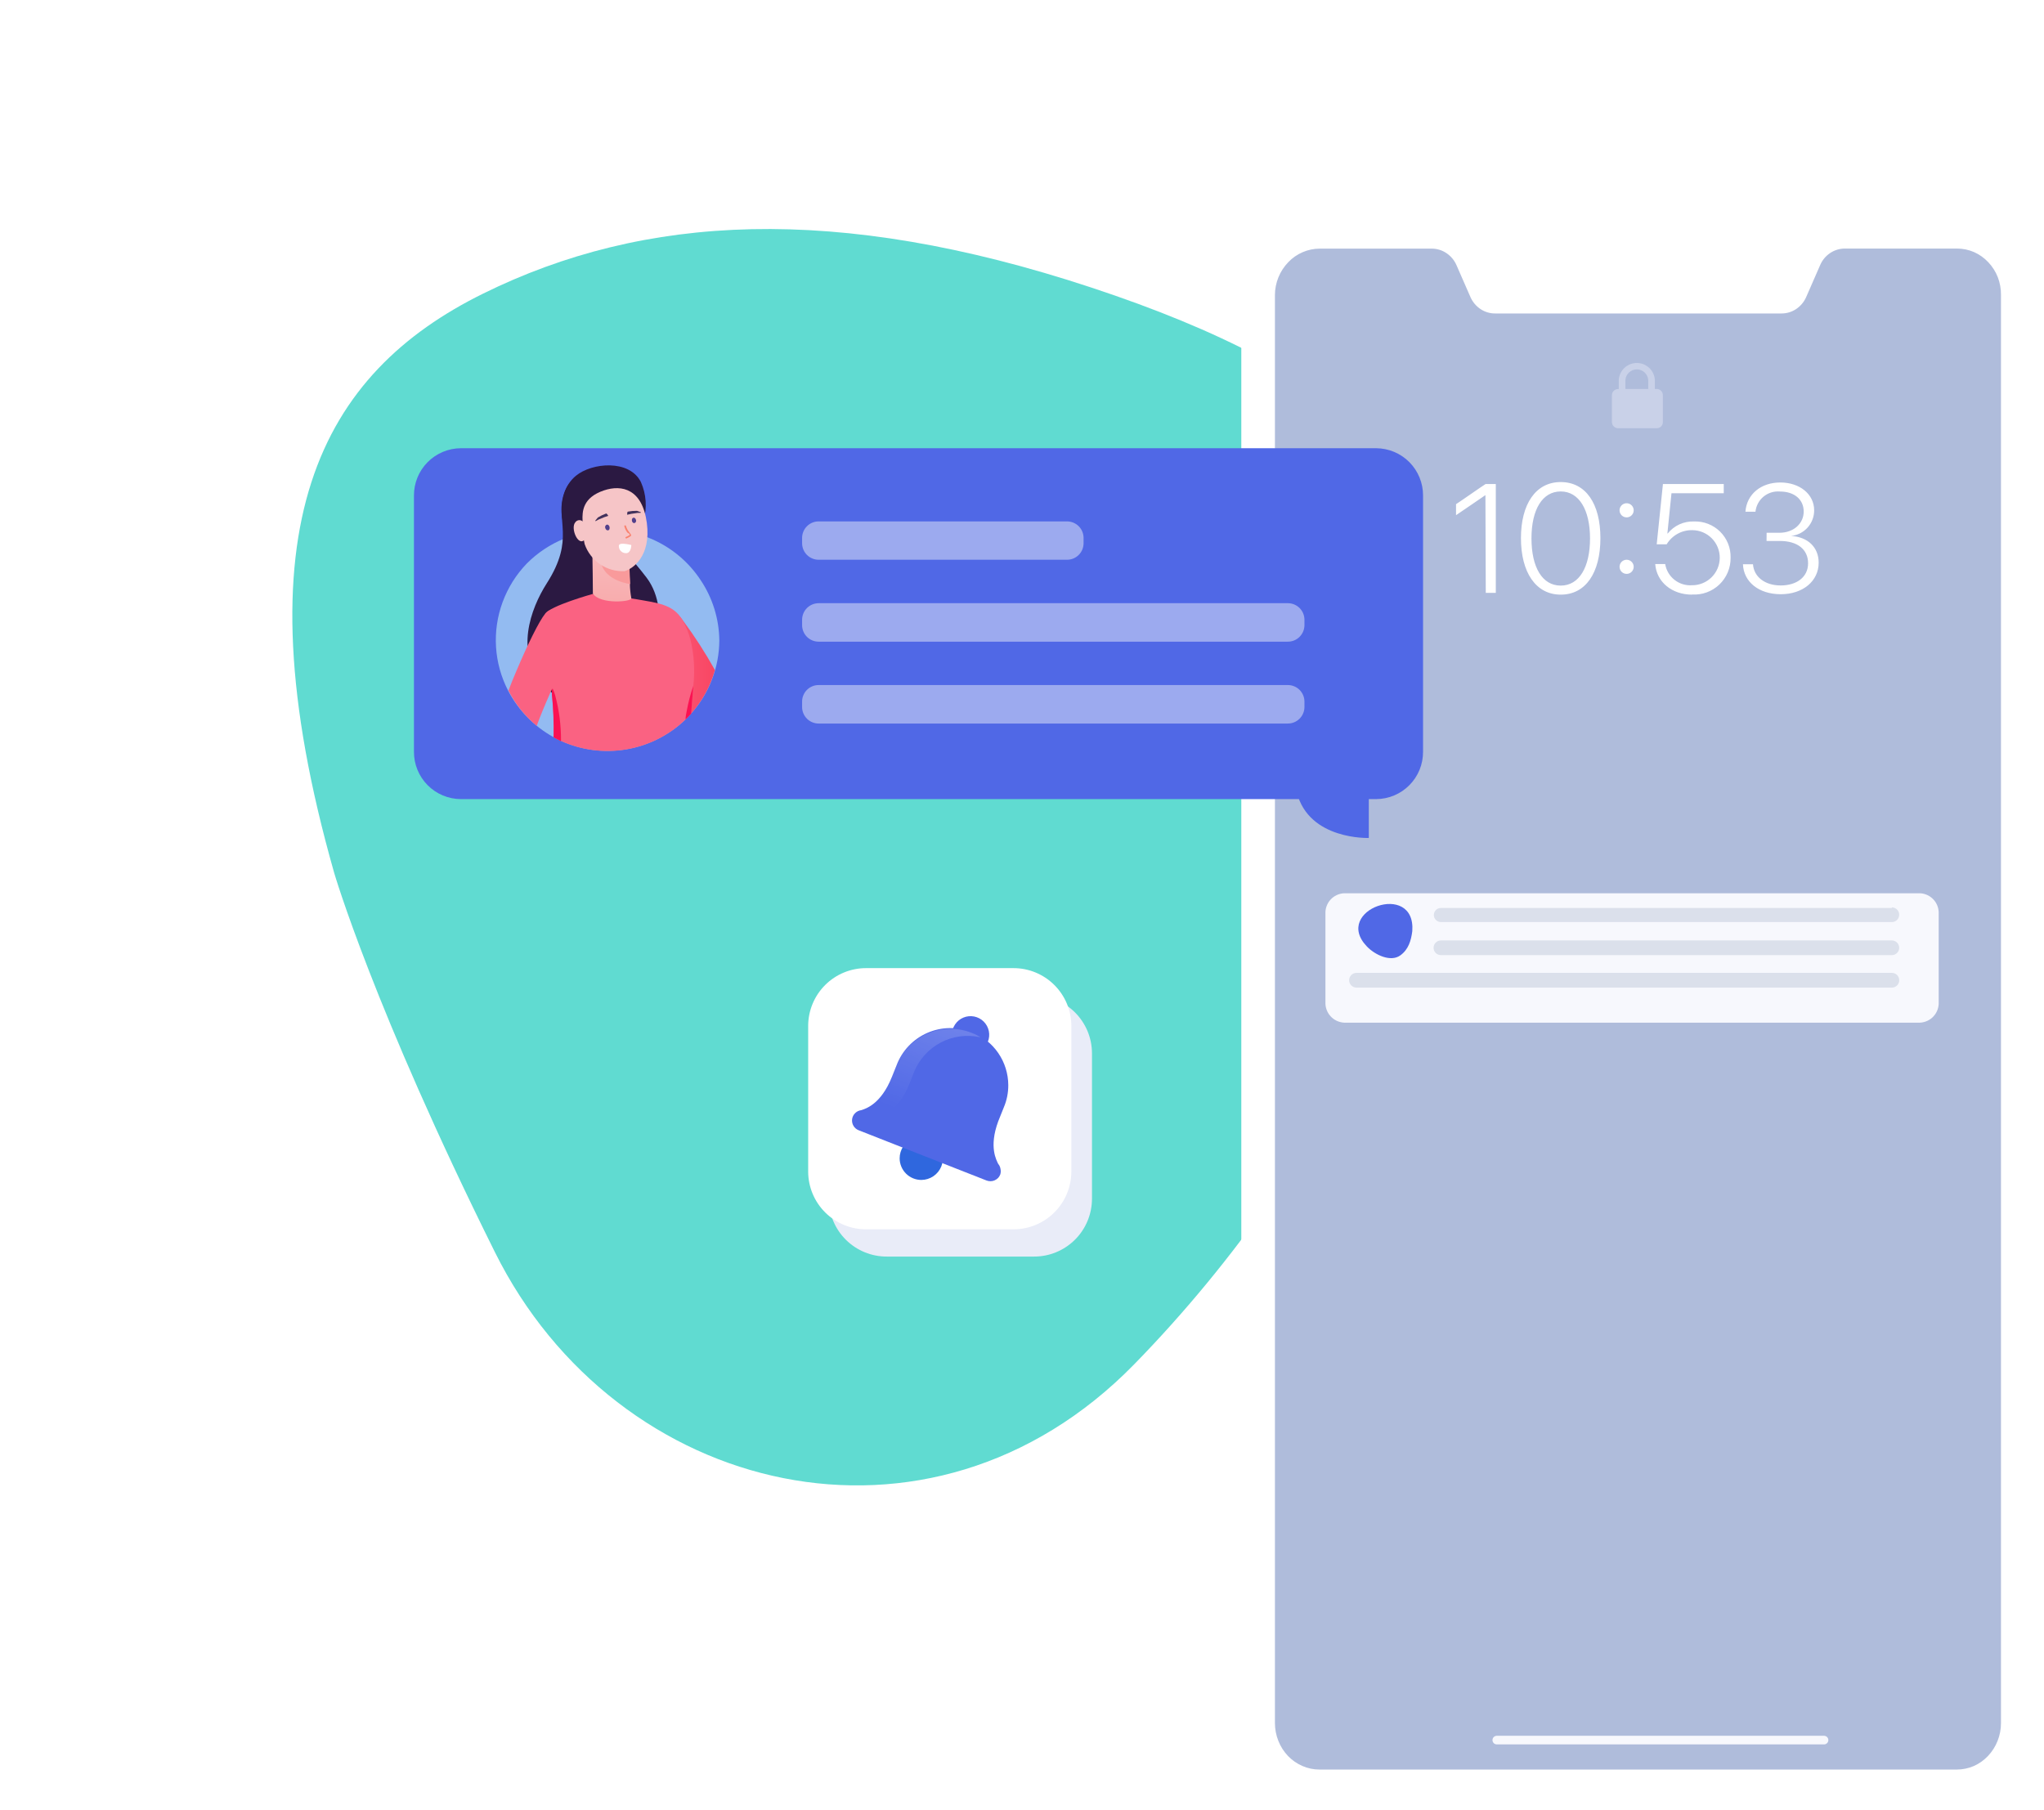
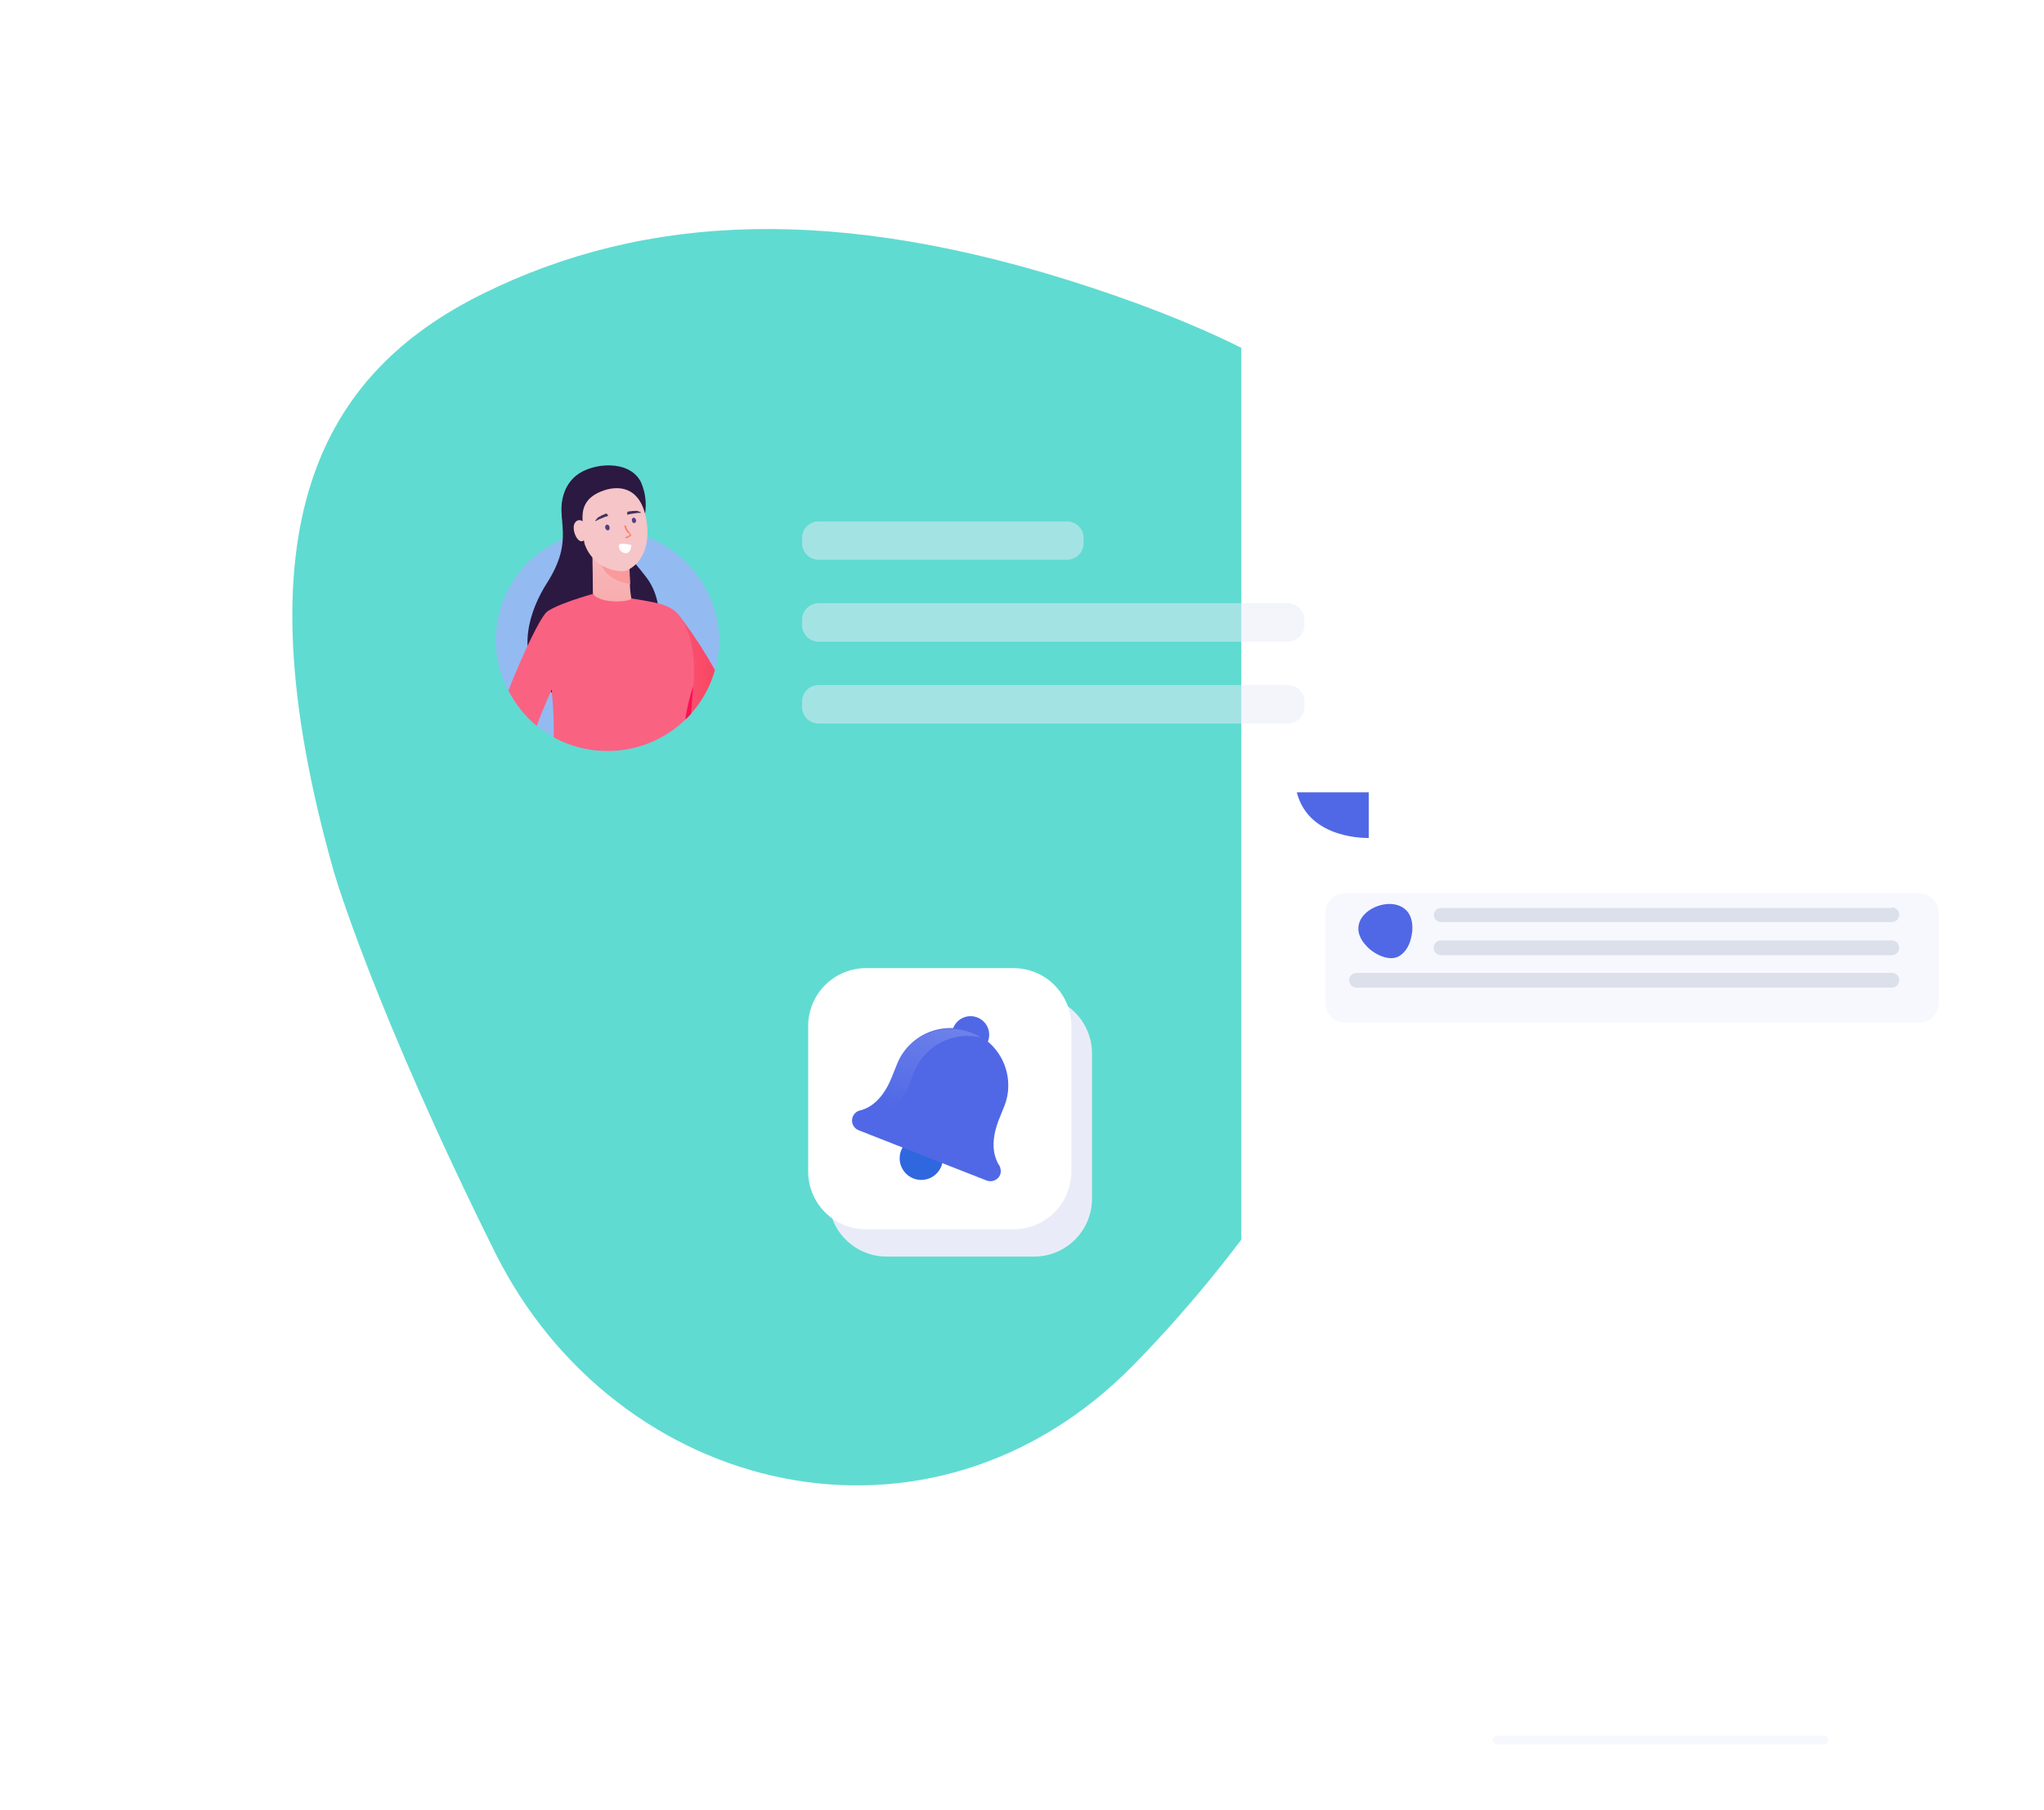
<svg xmlns="http://www.w3.org/2000/svg" width="201" height="178" viewBox="0 0 201 178" fill="none">
  <path d="M47.517 28.871C63.315 21.079 82.19 19.975 107.338 28.286C132.487 36.597 144.904 47.584 144.599 66.85C144.294 86.117 131.601 113.651 111.524 134.183C91.448 154.714 60.603 147.159 48.669 123.146C36.734 99.134 32.859 85.832 32.859 85.832C23.134 51.609 31.719 36.664 47.517 28.871Z" fill="#60DBD1" />
  <g clip-path="url(#clip0_3475_15086)">
    <path d="M129.012 177.299H193.172C194.1 177.285 195.015 177.089 195.867 176.72C196.719 176.352 197.489 175.82 198.134 175.153C198.78 174.486 199.287 173.699 199.627 172.836C199.968 171.973 200.134 171.051 200.118 170.123V28.376C200.134 27.449 199.968 26.527 199.627 25.664C199.287 24.801 198.78 24.013 198.134 23.347C197.489 22.68 196.719 22.148 195.867 21.779C195.015 21.411 194.1 21.215 193.172 21.201H129.012C128.084 21.215 127.168 21.411 126.317 21.779C125.465 22.148 124.695 22.68 124.049 23.347C123.404 24.013 122.897 24.801 122.556 25.664C122.216 26.527 122.049 27.449 122.066 28.376V170.075C122.043 171.007 122.204 171.933 122.542 172.802C122.879 173.671 123.386 174.464 124.032 175.136C124.678 175.808 125.45 176.345 126.305 176.716C127.16 177.087 128.08 177.285 129.012 177.299Z" fill="white" />
-     <path d="M125.372 29.022V169.464C125.374 170.063 125.489 170.657 125.712 171.214C125.929 171.763 126.25 172.266 126.657 172.693C127.061 173.114 127.545 173.449 128.081 173.68C128.609 173.91 129.179 174.028 129.755 174.027H192.429C193.005 174.026 193.574 173.908 194.103 173.68C194.626 173.445 195.098 173.11 195.492 172.693C195.899 172.263 196.22 171.758 196.437 171.207C196.658 170.65 196.771 170.056 196.77 169.457V29.022C196.779 28.422 196.673 27.825 196.458 27.265C196.242 26.713 195.921 26.208 195.513 25.779C195.119 25.362 194.647 25.027 194.124 24.792C193.595 24.564 193.025 24.445 192.45 24.445H181.412C180.9 24.445 180.4 24.598 179.975 24.882C179.542 25.171 179.202 25.579 178.995 26.056L177.606 29.231C177.395 29.705 177.053 30.11 176.62 30.398C176.196 30.68 175.698 30.83 175.189 30.828H147.023C146.514 30.83 146.015 30.68 145.592 30.398C145.159 30.11 144.817 29.705 144.606 29.231L143.216 26.056C143.005 25.582 142.663 25.177 142.23 24.889C141.807 24.605 141.309 24.453 140.799 24.452H129.776C129.197 24.453 128.625 24.573 128.094 24.802C127.562 25.031 127.083 25.366 126.685 25.785C125.845 26.654 125.375 27.814 125.372 29.022Z" fill="#AFBCDB" />
    <path d="M101.672 97.906H87.211C86.463 97.903 85.723 98.047 85.032 98.331C84.341 98.614 83.712 99.031 83.182 99.557C82.652 100.084 82.23 100.709 81.942 101.398C81.654 102.087 81.504 102.827 81.501 103.574V117.91C81.504 118.657 81.654 119.397 81.942 120.086C82.23 120.775 82.652 121.4 83.182 121.927C83.712 122.453 84.341 122.87 85.032 123.153C85.723 123.437 86.463 123.581 87.211 123.578H101.672C102.419 123.581 103.16 123.437 103.851 123.153C104.542 122.87 105.171 122.453 105.701 121.927C106.231 121.4 106.652 120.775 106.941 120.086C107.229 119.397 107.379 118.657 107.382 117.91V103.574C107.379 102.827 107.229 102.087 106.941 101.398C106.652 100.709 106.231 100.084 105.701 99.557C105.171 99.031 104.542 98.614 103.851 98.331C103.16 98.047 102.419 97.903 101.672 97.906Z" fill="#E9ECF8" />
    <path d="M99.637 95.211H85.182C84.434 95.208 83.693 95.353 83.001 95.637C82.308 95.921 81.679 96.339 81.149 96.867C80.618 97.395 80.197 98.022 79.91 98.713C79.622 99.404 79.474 100.144 79.473 100.893V115.236C79.48 116.744 80.085 118.187 81.156 119.248C82.227 120.31 83.675 120.903 85.182 120.897H99.637C100.384 120.901 101.124 120.757 101.816 120.475C102.508 120.192 103.137 119.776 103.668 119.251C104.198 118.725 104.621 118.1 104.91 117.411C105.199 116.722 105.35 115.983 105.353 115.236V100.893C105.353 100.144 105.204 99.403 104.916 98.711C104.628 98.02 104.206 97.392 103.675 96.865C103.144 96.337 102.514 95.919 101.821 95.635C101.128 95.351 100.386 95.207 99.637 95.211Z" fill="white" />
    <path d="M90.607 116.042C91.027 116.039 91.437 115.912 91.785 115.676C92.133 115.441 92.403 115.108 92.562 114.719C92.72 114.329 92.76 113.902 92.676 113.491C92.591 113.079 92.387 112.702 92.089 112.406C91.79 112.111 91.411 111.91 90.999 111.83C90.586 111.75 90.159 111.794 89.772 111.956C89.384 112.118 89.054 112.392 88.822 112.742C88.59 113.092 88.466 113.503 88.468 113.923C88.472 114.488 88.699 115.027 89.1 115.425C89.501 115.822 90.043 116.044 90.607 116.042Z" fill="url(#paint0_linear_3475_15086)" />
    <path d="M95.463 103.602C95.824 103.597 96.177 103.486 96.475 103.282C96.774 103.078 97.006 102.791 97.142 102.455C97.277 102.12 97.311 101.752 97.238 101.397C97.165 101.043 96.988 100.718 96.731 100.464C96.474 100.21 96.147 100.037 95.792 99.968C95.437 99.899 95.069 99.936 94.735 100.076C94.401 100.215 94.116 100.45 93.916 100.751C93.715 101.052 93.608 101.406 93.608 101.768C93.609 102.01 93.658 102.25 93.751 102.473C93.845 102.697 93.982 102.899 94.154 103.07C94.327 103.24 94.531 103.375 94.755 103.466C94.98 103.557 95.22 103.603 95.463 103.602Z" fill="#5068E6" />
    <path d="M98.359 115.514C98.309 115.64 98.236 115.755 98.143 115.854C98.045 115.951 97.93 116.028 97.803 116.084C97.678 116.139 97.543 116.167 97.407 116.167C97.272 116.168 97.138 116.145 97.011 116.097L84.446 111.159C84.231 111.077 84.049 110.924 83.931 110.727C83.812 110.529 83.764 110.297 83.793 110.068C83.822 109.841 83.927 109.63 84.092 109.471C84.255 109.309 84.468 109.207 84.696 109.179C85.106 109.04 86.62 108.624 87.704 105.915L88.169 104.755C88.433 104.055 88.835 103.415 89.35 102.872C89.868 102.326 90.49 101.889 91.18 101.586C91.869 101.283 92.612 101.121 93.365 101.108C94.118 101.093 94.866 101.228 95.566 101.504C96.619 101.912 97.525 102.628 98.164 103.559C98.803 104.489 99.147 105.591 99.151 106.72C99.155 107.47 99.006 108.212 98.713 108.901L98.157 110.291C97.227 112.819 97.991 114.09 98.157 114.458C98.279 114.6 98.358 114.774 98.386 114.958C98.428 115.143 98.418 115.335 98.359 115.514Z" fill="#5068E6" />
    <path d="M96.365 102.004C95.055 101.719 93.686 101.907 92.5 102.533C91.314 103.16 90.388 104.185 89.885 105.428L89.426 106.588C88.343 109.297 86.814 109.714 86.418 109.853C86.189 109.882 85.974 109.984 85.807 110.145C85.648 110.308 85.543 110.517 85.509 110.742C85.479 110.971 85.528 111.202 85.646 111.4C85.765 111.598 85.946 111.75 86.162 111.833L84.446 111.138C84.231 111.056 84.049 110.903 83.931 110.706C83.812 110.508 83.764 110.276 83.793 110.047C83.822 109.82 83.927 109.609 84.092 109.45C84.256 109.29 84.468 109.187 84.696 109.158C85.106 109.019 86.627 108.603 87.704 105.894L88.169 104.734C88.481 103.974 88.955 103.291 89.558 102.733C90.152 102.168 90.864 101.741 91.642 101.483C92.421 101.218 93.248 101.126 94.066 101.212C94.883 101.298 95.673 101.561 96.379 101.983L96.365 102.004Z" fill="url(#paint1_linear_3475_15086)" />
    <path d="M179.37 170.707H147.189C147.077 170.707 146.969 170.752 146.89 170.831C146.81 170.91 146.766 171.018 146.766 171.131C146.766 171.243 146.81 171.351 146.89 171.43C146.969 171.51 147.077 171.554 147.189 171.554H179.37C179.483 171.554 179.59 171.51 179.67 171.43C179.749 171.351 179.794 171.243 179.794 171.131C179.794 171.018 179.749 170.91 179.67 170.831C179.59 170.752 179.483 170.707 179.37 170.707Z" fill="#F7F8FD" />
-     <path d="M135.333 44.081H45.312C44.085 44.089 42.91 44.583 42.047 45.455C41.183 46.328 40.702 47.508 40.707 48.735V73.928C40.703 74.537 40.82 75.14 41.049 75.703C41.279 76.267 41.617 76.78 42.044 77.212C42.472 77.645 42.981 77.99 43.541 78.226C44.102 78.462 44.704 78.585 45.312 78.589H135.333C135.941 78.585 136.543 78.462 137.103 78.226C137.664 77.99 138.173 77.645 138.6 77.212C139.028 76.78 139.366 76.267 139.596 75.703C139.825 75.14 139.941 74.537 139.938 73.928V48.735C139.943 47.508 139.461 46.328 138.598 45.455C137.735 44.583 136.56 44.089 135.333 44.081Z" fill="#5068E6" />
    <path d="M127.525 77.922C128.713 82.638 134.603 82.409 134.603 82.409V77.922H127.525Z" fill="#5068E6" />
    <path d="M70.735 62.974C70.725 65.637 69.736 68.203 67.956 70.184L67.769 70.386L67.4 70.761C65.8 72.298 63.775 73.319 61.588 73.69C59.4 74.062 57.152 73.767 55.134 72.845C54.898 72.74 54.662 72.622 54.439 72.497C52.532 71.451 50.978 69.863 49.973 67.934C49.28 66.599 48.873 65.134 48.778 63.633C48.684 62.132 48.904 60.628 49.424 59.217C49.944 57.805 50.75 56.516 51.793 55.431C52.849 54.365 54.111 53.526 55.502 52.965C55.952 52.773 56.417 52.615 56.891 52.493L57.433 52.361C57.614 52.319 57.766 52.298 57.94 52.27L58.294 52.215C58.755 52.155 59.219 52.125 59.684 52.125C59.927 52.125 60.163 52.125 60.378 52.125C61.082 52.166 61.779 52.275 62.462 52.451C62.733 52.521 62.997 52.604 63.254 52.687C63.511 52.771 63.893 52.923 64.205 53.062C66.128 53.922 67.762 55.315 68.915 57.077C70.08 58.825 70.712 60.874 70.735 62.974Z" fill="#93BBF1" />
    <path d="M104.923 51.277H80.508C80.294 51.276 80.083 51.318 79.885 51.398C79.688 51.479 79.508 51.598 79.356 51.748C79.205 51.899 79.084 52.077 79.002 52.274C78.919 52.471 78.876 52.682 78.876 52.896V53.444C78.881 53.873 79.056 54.282 79.361 54.583C79.667 54.883 80.079 55.051 80.508 55.049H104.923C105.136 55.05 105.348 55.009 105.546 54.928C105.743 54.847 105.923 54.728 106.074 54.578C106.226 54.428 106.346 54.249 106.429 54.052C106.511 53.855 106.554 53.644 106.555 53.431V52.896C106.554 52.682 106.511 52.471 106.429 52.274C106.346 52.077 106.226 51.899 106.074 51.748C105.923 51.598 105.743 51.479 105.546 51.398C105.348 51.318 105.136 51.276 104.923 51.277Z" fill="#E9ECF8" fill-opacity="0.5" />
    <path d="M126.636 59.321H80.508C80.076 59.321 79.662 59.492 79.356 59.796C79.05 60.101 78.877 60.514 78.876 60.946V61.488C78.876 61.701 78.919 61.913 79.002 62.109C79.084 62.306 79.205 62.485 79.356 62.635C79.508 62.785 79.688 62.904 79.885 62.985C80.083 63.066 80.294 63.107 80.508 63.106H126.636C127.068 63.108 127.483 62.939 127.79 62.636C128.097 62.332 128.272 61.92 128.276 61.488V60.946C128.275 60.732 128.231 60.52 128.149 60.322C128.066 60.124 127.945 59.945 127.793 59.794C127.64 59.643 127.46 59.523 127.261 59.442C127.063 59.361 126.851 59.32 126.636 59.321Z" fill="#E9ECF8" fill-opacity="0.5" />
    <path d="M126.636 67.371H80.508C80.294 67.37 80.083 67.411 79.885 67.492C79.688 67.573 79.508 67.692 79.356 67.842C79.205 67.993 79.084 68.171 79.002 68.368C78.919 68.565 78.876 68.776 78.876 68.99V69.538C78.876 69.752 78.919 69.963 79.002 70.16C79.084 70.357 79.205 70.535 79.356 70.686C79.508 70.836 79.688 70.955 79.885 71.036C80.083 71.117 80.294 71.158 80.508 71.157H126.636C127.068 71.159 127.483 70.989 127.79 70.686C128.097 70.383 128.272 69.97 128.276 69.538V68.99C128.272 68.558 128.097 68.145 127.79 67.842C127.483 67.538 127.068 67.369 126.636 67.371Z" fill="#E9ECF8" fill-opacity="0.5" />
    <path d="M63.288 51.187C63.646 49.935 63.552 48.598 63.025 47.408C61.892 45.151 58.197 45.498 56.634 46.79C54.439 48.589 54.842 52.826 57.447 54.202C60.052 55.577 63.288 51.187 63.288 51.187Z" fill="#2B1942" />
    <path d="M70.304 65.899C69.859 67.488 69.056 68.954 67.956 70.184L67.769 70.386L67.511 69.941C65.74 66.899 63.392 63.238 63.024 62.182L62.99 61.995C62.941 61.754 62.941 61.506 62.99 61.266C63.05 61.025 63.164 60.802 63.323 60.613C63.671 60.211 64.142 59.937 64.664 59.835C65.184 59.736 65.723 59.809 66.199 60.043C66.585 60.32 66.919 60.663 67.185 61.057C68.328 62.602 69.369 64.219 70.304 65.899Z" fill="url(#paint2_linear_3475_15086)" />
    <path d="M59.684 47.061C59.684 47.061 56.481 45.616 55.516 48.45C54.55 51.284 56.62 52.91 53.758 57.383C52.189 59.842 50.536 64.239 53.557 67.475C56.579 70.712 61.198 68.99 62.663 67.642C64.129 66.294 66.22 60.286 63.58 56.806C60.941 53.326 57.037 50.096 60.316 49.791C64.087 49.423 59.684 47.061 59.684 47.061Z" fill="#2B1942" />
    <path d="M68.179 67.454C68.116 68.371 68.019 69.281 67.97 70.177C67.913 70.249 67.851 70.317 67.783 70.379C67.667 70.511 67.544 70.636 67.415 70.754C65.822 72.298 63.801 73.324 61.615 73.699C59.424 74.074 57.172 73.784 55.148 72.865C54.912 72.754 54.676 72.636 54.453 72.511C54.48 71.087 54.422 69.663 54.28 68.246C54.28 68.107 54.28 67.975 54.245 67.844C53.953 64.502 53.495 60.898 53.627 60.425C53.627 60.425 53.627 60.425 53.627 60.383C54.009 59.599 58.315 58.404 58.315 58.404C58.315 58.404 58.315 58.265 62.094 58.855C62.539 58.925 62.948 58.987 63.316 59.057C65.4 59.404 66.449 59.751 67.199 61.141C67.493 61.698 67.726 62.284 67.894 62.891C68.253 64.384 68.349 65.928 68.179 67.454Z" fill="url(#paint3_linear_3475_15086)" />
    <path d="M58.232 54.153C58.281 54.625 58.301 58.369 58.301 58.369C58.996 59.48 62.226 59.182 62.08 58.821C61.995 58.362 61.949 57.898 61.941 57.431C61.892 56.508 61.865 55.486 61.865 55.486C61.865 55.486 60.163 54.646 59.086 54.257C58.607 54.09 58.232 54 58.232 54.153Z" fill="url(#paint4_linear_3475_15086)" />
    <path d="M61.969 57.445C61.92 56.522 61.892 55.5 61.892 55.5C61.892 55.5 60.191 54.66 59.114 54.271C59.091 54.362 59.074 54.455 59.066 54.549C58.85 56.813 61.33 57.341 61.969 57.445Z" fill="#F99A9B" />
    <path d="M59.392 48.228C61.177 47.631 63.17 48.11 63.608 51.43C64.046 54.75 62.177 55.973 61.406 56.174C60.552 56.21 59.709 55.969 59.004 55.487C58.298 55.005 57.766 54.308 57.489 53.5C57.312 52.752 57.244 51.982 57.287 51.215C57.245 50.298 57.294 48.936 59.392 48.228Z" fill="url(#paint5_linear_3475_15086)" />
    <path d="M56.891 61.509C56.891 62.113 55.502 64.982 54.314 67.677L54.245 67.843L54.085 68.198C53.557 69.392 53.085 70.525 52.779 71.386C51.625 70.431 50.679 69.249 50.001 67.913C50.258 67.218 50.55 66.524 50.848 65.829C51.849 63.474 52.981 61.127 53.627 60.328C53.694 60.254 53.769 60.186 53.849 60.126C55.037 59.328 56.975 59.987 56.891 61.509Z" fill="url(#paint6_linear_3475_15086)" />
-     <path d="M54.439 72.518C54.469 71.092 54.411 69.665 54.266 68.246C54.266 68.114 54.266 67.975 54.266 67.844L54.342 67.712C54.44 67.92 54.522 68.136 54.585 68.358C54.987 69.835 55.183 71.362 55.169 72.893L54.439 72.518Z" fill="#FB1152" />
    <path d="M68.179 67.454C68.116 68.371 68.019 69.281 67.97 70.177C67.913 70.249 67.851 70.317 67.783 70.379C67.667 70.51 67.544 70.636 67.415 70.754C67.415 70.469 67.477 70.198 67.526 69.948C67.677 69.101 67.895 68.267 68.179 67.454Z" fill="#FB1152" />
    <path d="M59.795 52.154C59.913 52.154 59.976 51.987 59.941 51.827C59.906 51.666 59.781 51.569 59.67 51.597C59.606 51.62 59.555 51.668 59.526 51.729C59.498 51.79 59.494 51.86 59.517 51.924C59.558 52.077 59.677 52.181 59.795 52.154Z" fill="url(#paint7_linear_3475_15086)" />
    <path d="M61.671 50.625C61.671 50.514 61.671 50.32 61.754 50.313C62.045 50.259 62.341 50.233 62.636 50.236C62.766 50.276 62.894 50.322 63.018 50.375C63.018 50.375 63.018 50.375 63.018 50.417C63.018 50.459 62.678 50.417 62.504 50.472C62.223 50.502 61.944 50.553 61.671 50.625Z" fill="url(#paint8_linear_3475_15086)" />
    <path d="M59.817 50.731C59.76 50.636 59.66 50.469 59.585 50.506C59.308 50.61 59.042 50.74 58.79 50.895C58.699 50.996 58.614 51.102 58.534 51.211C58.534 51.211 58.534 51.211 58.555 51.247C58.577 51.283 58.847 51.072 59.025 51.03C59.281 50.91 59.546 50.81 59.817 50.731Z" fill="url(#paint9_linear_3475_15086)" />
    <path d="M62.401 51.44C62.43 51.429 62.457 51.412 62.48 51.391C62.503 51.37 62.522 51.344 62.535 51.315C62.548 51.287 62.555 51.256 62.556 51.225C62.557 51.193 62.552 51.162 62.54 51.133C62.505 50.986 62.394 50.888 62.282 50.916C62.17 50.944 62.114 51.077 62.142 51.223C62.17 51.37 62.275 51.468 62.401 51.44Z" fill="url(#paint10_linear_3475_15086)" />
    <path fill-rule="evenodd" clip-rule="evenodd" d="M61.468 51.666C61.488 51.662 61.508 51.665 61.525 51.676C61.542 51.686 61.554 51.703 61.559 51.722C61.615 51.932 61.714 52.129 61.851 52.298L61.92 52.389L62.003 52.507C62.022 52.533 62.038 52.561 62.052 52.59C62.061 52.607 62.065 52.626 62.065 52.646C62.065 52.665 62.061 52.684 62.052 52.701C61.917 52.806 61.767 52.89 61.607 52.951C61.589 52.958 61.569 52.958 61.55 52.95C61.532 52.942 61.518 52.928 61.51 52.91C61.506 52.9 61.503 52.89 61.503 52.879C61.502 52.869 61.504 52.858 61.508 52.848C61.512 52.839 61.518 52.83 61.526 52.822C61.533 52.815 61.542 52.809 61.552 52.805C61.683 52.759 61.807 52.693 61.92 52.611C61.92 52.611 61.92 52.611 61.92 52.569L61.844 52.465L61.705 52.389C61.556 52.203 61.449 51.987 61.392 51.757C61.388 51.745 61.388 51.733 61.39 51.722C61.392 51.71 61.397 51.699 61.405 51.69C61.413 51.681 61.423 51.674 61.434 51.67C61.445 51.666 61.457 51.664 61.468 51.666Z" fill="#F98370" />
    <path d="M62.08 53.597C61.705 53.521 60.934 53.34 60.858 53.639C60.848 53.736 60.858 53.834 60.889 53.926C60.919 54.019 60.969 54.104 61.035 54.176C61.1 54.248 61.18 54.305 61.269 54.344C61.358 54.383 61.455 54.404 61.552 54.403C62.08 54.41 62.08 53.597 62.08 53.597Z" fill="white" />
    <path d="M57.426 51.458C57.393 51.376 57.339 51.304 57.268 51.251C57.198 51.198 57.114 51.165 57.026 51.156C56.938 51.147 56.85 51.161 56.77 51.199C56.69 51.236 56.621 51.294 56.572 51.368C56.086 51.93 56.829 53.708 57.447 53.118C58.065 52.528 57.426 51.458 57.426 51.458Z" fill="url(#paint11_linear_3475_15086)" />
    <path d="M146.106 58.307H147.092V47.603H146.085C145.766 47.797 143.48 49.402 143.182 49.582V50.666C143.494 50.471 145.835 48.846 146.071 48.693L146.106 58.307ZM153.476 58.48C155.935 58.48 157.379 56.327 157.379 52.923C157.379 49.52 155.928 47.408 153.476 47.408C151.024 47.408 149.565 49.562 149.565 52.923C149.565 56.285 151.024 58.48 153.476 58.48ZM153.476 57.591C151.656 57.591 150.6 55.785 150.6 52.944C150.6 50.103 151.677 48.332 153.476 48.332C155.275 48.332 156.358 50.138 156.358 52.951C156.358 55.764 155.302 57.591 153.476 57.591ZM159.956 56.438C160.094 56.438 160.228 56.397 160.342 56.321C160.456 56.245 160.545 56.136 160.598 56.009C160.651 55.882 160.664 55.743 160.638 55.608C160.611 55.473 160.545 55.349 160.447 55.252C160.35 55.155 160.227 55.089 160.092 55.062C159.957 55.035 159.817 55.049 159.69 55.102C159.564 55.154 159.455 55.243 159.379 55.358C159.302 55.472 159.262 55.606 159.262 55.743C159.262 55.928 159.335 56.104 159.465 56.235C159.595 56.365 159.772 56.438 159.956 56.438ZM159.956 50.881C160.094 50.881 160.228 50.841 160.342 50.764C160.456 50.688 160.545 50.58 160.598 50.453C160.651 50.326 160.664 50.186 160.638 50.051C160.611 49.916 160.545 49.793 160.447 49.696C160.35 49.598 160.227 49.532 160.092 49.505C159.957 49.479 159.817 49.492 159.69 49.545C159.564 49.598 159.455 49.687 159.379 49.801C159.302 49.915 159.262 50.049 159.262 50.187C159.262 50.371 159.335 50.548 159.465 50.678C159.595 50.808 159.772 50.881 159.956 50.881ZM166.388 58.466C166.88 58.497 167.372 58.426 167.834 58.257C168.297 58.088 168.72 57.826 169.076 57.486C169.432 57.146 169.714 56.736 169.904 56.282C170.094 55.828 170.188 55.34 170.181 54.847C170.193 54.374 170.109 53.903 169.933 53.463C169.756 53.023 169.492 52.624 169.155 52.29C168.819 51.956 168.418 51.695 167.976 51.522C167.535 51.349 167.063 51.268 166.59 51.284C166.096 51.265 165.604 51.361 165.154 51.566C164.704 51.771 164.308 52.079 163.999 52.465H163.964L164.367 48.506H169.507V47.603H163.527L162.915 53.528H163.895C164.157 53.093 164.53 52.735 164.975 52.491C165.42 52.247 165.922 52.126 166.43 52.139C166.786 52.142 167.137 52.215 167.465 52.354C167.792 52.493 168.089 52.695 168.338 52.949C168.588 53.203 168.784 53.503 168.918 53.833C169.051 54.163 169.118 54.516 169.115 54.872C169.111 55.228 169.038 55.579 168.899 55.907C168.76 56.234 168.558 56.531 168.304 56.78C168.05 57.029 167.75 57.226 167.42 57.359C167.09 57.493 166.737 57.56 166.381 57.556C165.762 57.599 165.149 57.409 164.662 57.024C164.175 56.639 163.849 56.085 163.749 55.473H162.769C162.901 57.244 164.416 58.48 166.388 58.48V58.466ZM173.716 53.201H175.022C176.752 53.201 177.801 54.028 177.801 55.396C177.801 56.765 176.668 57.577 175.106 57.577C173.543 57.577 172.466 56.716 172.383 55.493H171.396C171.459 57.202 172.931 58.439 175.112 58.439C177.294 58.439 178.842 57.147 178.842 55.334C178.842 53.826 177.78 52.805 176.127 52.708C176.751 52.646 177.33 52.353 177.75 51.887C178.17 51.42 178.401 50.814 178.398 50.187C178.398 48.596 176.974 47.45 175.071 47.45C173.168 47.45 171.764 48.603 171.639 50.326H172.626C172.686 49.745 172.971 49.212 173.421 48.84C173.87 48.469 174.448 48.289 175.029 48.339C176.488 48.339 177.37 49.152 177.37 50.312C177.37 51.472 176.397 52.396 174.98 52.396H173.723L173.716 53.201Z" fill="white" />
-     <path d="M162.915 38.253H162.734V37.364C162.706 36.913 162.507 36.489 162.177 36.179C161.847 35.87 161.412 35.697 160.96 35.697C160.507 35.697 160.072 35.87 159.742 36.179C159.413 36.489 159.213 36.913 159.185 37.364V38.26H159.122C159.043 38.26 158.963 38.274 158.889 38.304C158.815 38.334 158.748 38.379 158.691 38.435C158.634 38.491 158.589 38.558 158.558 38.632C158.527 38.706 158.511 38.785 158.511 38.865V41.511C158.513 41.672 158.578 41.826 158.693 41.939C158.807 42.052 158.962 42.115 159.122 42.115H162.915C162.995 42.116 163.074 42.101 163.147 42.071C163.221 42.041 163.288 41.997 163.344 41.941C163.401 41.884 163.445 41.817 163.475 41.743C163.505 41.67 163.52 41.591 163.519 41.511V38.858C163.519 38.697 163.456 38.544 163.342 38.43C163.229 38.317 163.075 38.253 162.915 38.253ZM159.838 38.253V37.364C159.86 37.082 159.988 36.819 160.196 36.626C160.404 36.434 160.677 36.327 160.96 36.327C161.243 36.327 161.516 36.434 161.723 36.626C161.931 36.819 162.059 37.082 162.081 37.364V38.253H159.838Z" fill="#C9D1E8" />
    <g filter="url(#filter0_d_3475_15086)">
      <path d="M188.817 86.848H132.172C131.919 86.86 131.67 86.923 131.44 87.031C131.211 87.14 131.005 87.293 130.835 87.481C130.664 87.67 130.533 87.89 130.448 88.129C130.362 88.369 130.325 88.622 130.339 88.876V97.545C130.314 98.056 130.493 98.557 130.837 98.937C131.18 99.317 131.661 99.546 132.172 99.573H188.817C189.328 99.546 189.808 99.317 190.15 98.937C190.493 98.556 190.67 98.056 190.644 97.545V88.876C190.67 88.365 190.493 87.864 190.15 87.484C189.808 87.103 189.328 86.875 188.817 86.848Z" fill="#F7F8FD" />
    </g>
    <path d="M186.038 89.293H141.695C141.511 89.293 141.334 89.366 141.204 89.496C141.074 89.626 141 89.803 141 89.987C141 90.079 141.018 90.169 141.053 90.253C141.088 90.337 141.139 90.414 141.204 90.478C141.268 90.543 141.345 90.594 141.429 90.629C141.514 90.664 141.604 90.682 141.695 90.682H186.038C186.23 90.682 186.414 90.606 186.549 90.47C186.685 90.335 186.761 90.151 186.761 89.96C186.761 89.768 186.685 89.584 186.549 89.449C186.414 89.313 186.23 89.237 186.038 89.237V89.293Z" fill="#DBE0EB" />
    <path d="M186.038 92.488H141.695C141.503 92.488 141.32 92.564 141.184 92.7C141.049 92.835 140.973 93.019 140.973 93.21C140.973 93.402 141.049 93.586 141.184 93.721C141.32 93.857 141.503 93.933 141.695 93.933H186.038C186.23 93.933 186.414 93.857 186.549 93.721C186.685 93.586 186.761 93.402 186.761 93.21C186.761 93.019 186.685 92.835 186.549 92.7C186.414 92.564 186.23 92.488 186.038 92.488Z" fill="#DBE0EB" />
    <path d="M186.038 95.676H133.394C133.202 95.676 133.017 95.753 132.881 95.889C132.745 96.025 132.668 96.21 132.668 96.402C132.668 96.594 132.745 96.779 132.881 96.915C133.017 97.051 133.202 97.128 133.394 97.128H186.038C186.231 97.128 186.415 97.051 186.551 96.915C186.688 96.779 186.764 96.594 186.764 96.402C186.764 96.21 186.688 96.025 186.551 95.889C186.415 95.753 186.231 95.676 186.038 95.676Z" fill="#DBE0EB" />
  </g>
  <path d="M137.694 93.963C138.514 93.377 138.761 92.493 138.88 91.574C139.241 86.566 130.978 89.486 134.411 93.077C135.212 93.916 136.747 94.64 137.694 93.963Z" fill="#5068E6" />
  <defs>
    <filter id="filter0_d_3475_15086" x="123.336" y="80.848" width="74.311" height="26.725" filterUnits="userSpaceOnUse" color-interpolation-filters="sRGB">
      <feFlood flood-opacity="0" result="BackgroundImageFix" />
      <feColorMatrix in="SourceAlpha" type="matrix" values="0 0 0 0 0 0 0 0 0 0 0 0 0 0 0 0 0 0 127 0" result="hardAlpha" />
      <feOffset dy="1" />
      <feGaussianBlur stdDeviation="3.5" />
      <feComposite in2="hardAlpha" operator="out" />
      <feColorMatrix type="matrix" values="0 0 0 0 0 0 0 0 0 0 0 0 0 0 0 0 0 0 0.15 0" />
      <feBlend mode="normal" in2="BackgroundImageFix" result="effect1_dropShadow_3475_15086" />
      <feBlend mode="normal" in="SourceGraphic" in2="effect1_dropShadow_3475_15086" result="shape" />
    </filter>
    <linearGradient id="paint0_linear_3475_15086" x1="-1888.96" y1="5154.85" x2="-1867.96" y2="5101.4" gradientUnits="userSpaceOnUse">
      <stop stop-color="#5EC2F1" />
      <stop offset="1" stop-color="#2F67DE" />
    </linearGradient>
    <linearGradient id="paint1_linear_3475_15086" x1="88.732" y1="109.422" x2="92.899" y2="98.816" gradientUnits="userSpaceOnUse">
      <stop offset="0.01" stop-color="white" stop-opacity="0" />
      <stop offset="1" stop-color="white" stop-opacity="0.2" />
    </linearGradient>
    <linearGradient id="paint2_linear_3475_15086" x1="62.962" y1="65.1" x2="70.304" y2="65.1" gradientUnits="userSpaceOnUse">
      <stop stop-color="#FA6282" />
      <stop offset="1" stop-color="#F94663" />
    </linearGradient>
    <linearGradient id="paint3_linear_3475_15086" x1="5838.03" y1="-102646" x2="6897.24" y2="-122836" gradientUnits="userSpaceOnUse">
      <stop stop-color="#FA6282" />
      <stop offset="1" stop-color="#F94663" />
    </linearGradient>
    <linearGradient id="paint4_linear_3475_15086" x1="60.746" y1="49.916" x2="59.711" y2="61.939" gradientUnits="userSpaceOnUse">
      <stop stop-color="#F6C5C7" />
      <stop offset="1" stop-color="#F9A5A6" />
    </linearGradient>
    <linearGradient id="paint5_linear_3475_15086" x1="3306.7" y1="-24630.5" x2="4312.63" y2="-30245.2" gradientUnits="userSpaceOnUse">
      <stop stop-color="#F6C5C7" />
      <stop offset="1" stop-color="#F9A5A6" />
    </linearGradient>
    <linearGradient id="paint6_linear_3475_15086" x1="-3316.49" y1="-51672.3" x2="-4883.87" y2="-59809.1" gradientUnits="userSpaceOnUse">
      <stop stop-color="#FA6282" />
      <stop offset="1" stop-color="#F94663" />
    </linearGradient>
    <linearGradient id="paint7_linear_3475_15086" x1="34.981" y1="30.393" x2="34.51" y2="29.521" gradientUnits="userSpaceOnUse">
      <stop stop-color="#513F8B" />
      <stop offset="1" stop-color="#42325C" />
    </linearGradient>
    <linearGradient id="paint8_linear_3475_15086" x1="152.777" y1="110.243" x2="152.868" y2="108.454" gradientUnits="userSpaceOnUse">
      <stop stop-color="#513F8B" />
      <stop offset="1" stop-color="#42325C" />
    </linearGradient>
    <linearGradient id="paint9_linear_3475_15086" x1="12.505" y1="148.793" x2="11.504" y2="147.307" gradientUnits="userSpaceOnUse">
      <stop stop-color="#513F8B" />
      <stop offset="1" stop-color="#42325C" />
    </linearGradient>
    <linearGradient id="paint10_linear_3475_15086" x1="43.99" y1="39.457" x2="43.6" y2="38.729" gradientUnits="userSpaceOnUse">
      <stop stop-color="#513F8B" />
      <stop offset="1" stop-color="#42325C" />
    </linearGradient>
    <linearGradient id="paint11_linear_3475_15086" x1="240.872" y1="-1226.81" x2="306.109" y2="-1590.39" gradientUnits="userSpaceOnUse">
      <stop stop-color="#F6C5C7" />
      <stop offset="1" stop-color="#F9A5A6" />
    </linearGradient>
    <clipPath id="clip0_3475_15086">
      <rect width="159.383" height="156.084" fill="white" transform="translate(40.707 21.201)" />
    </clipPath>
  </defs>
</svg>